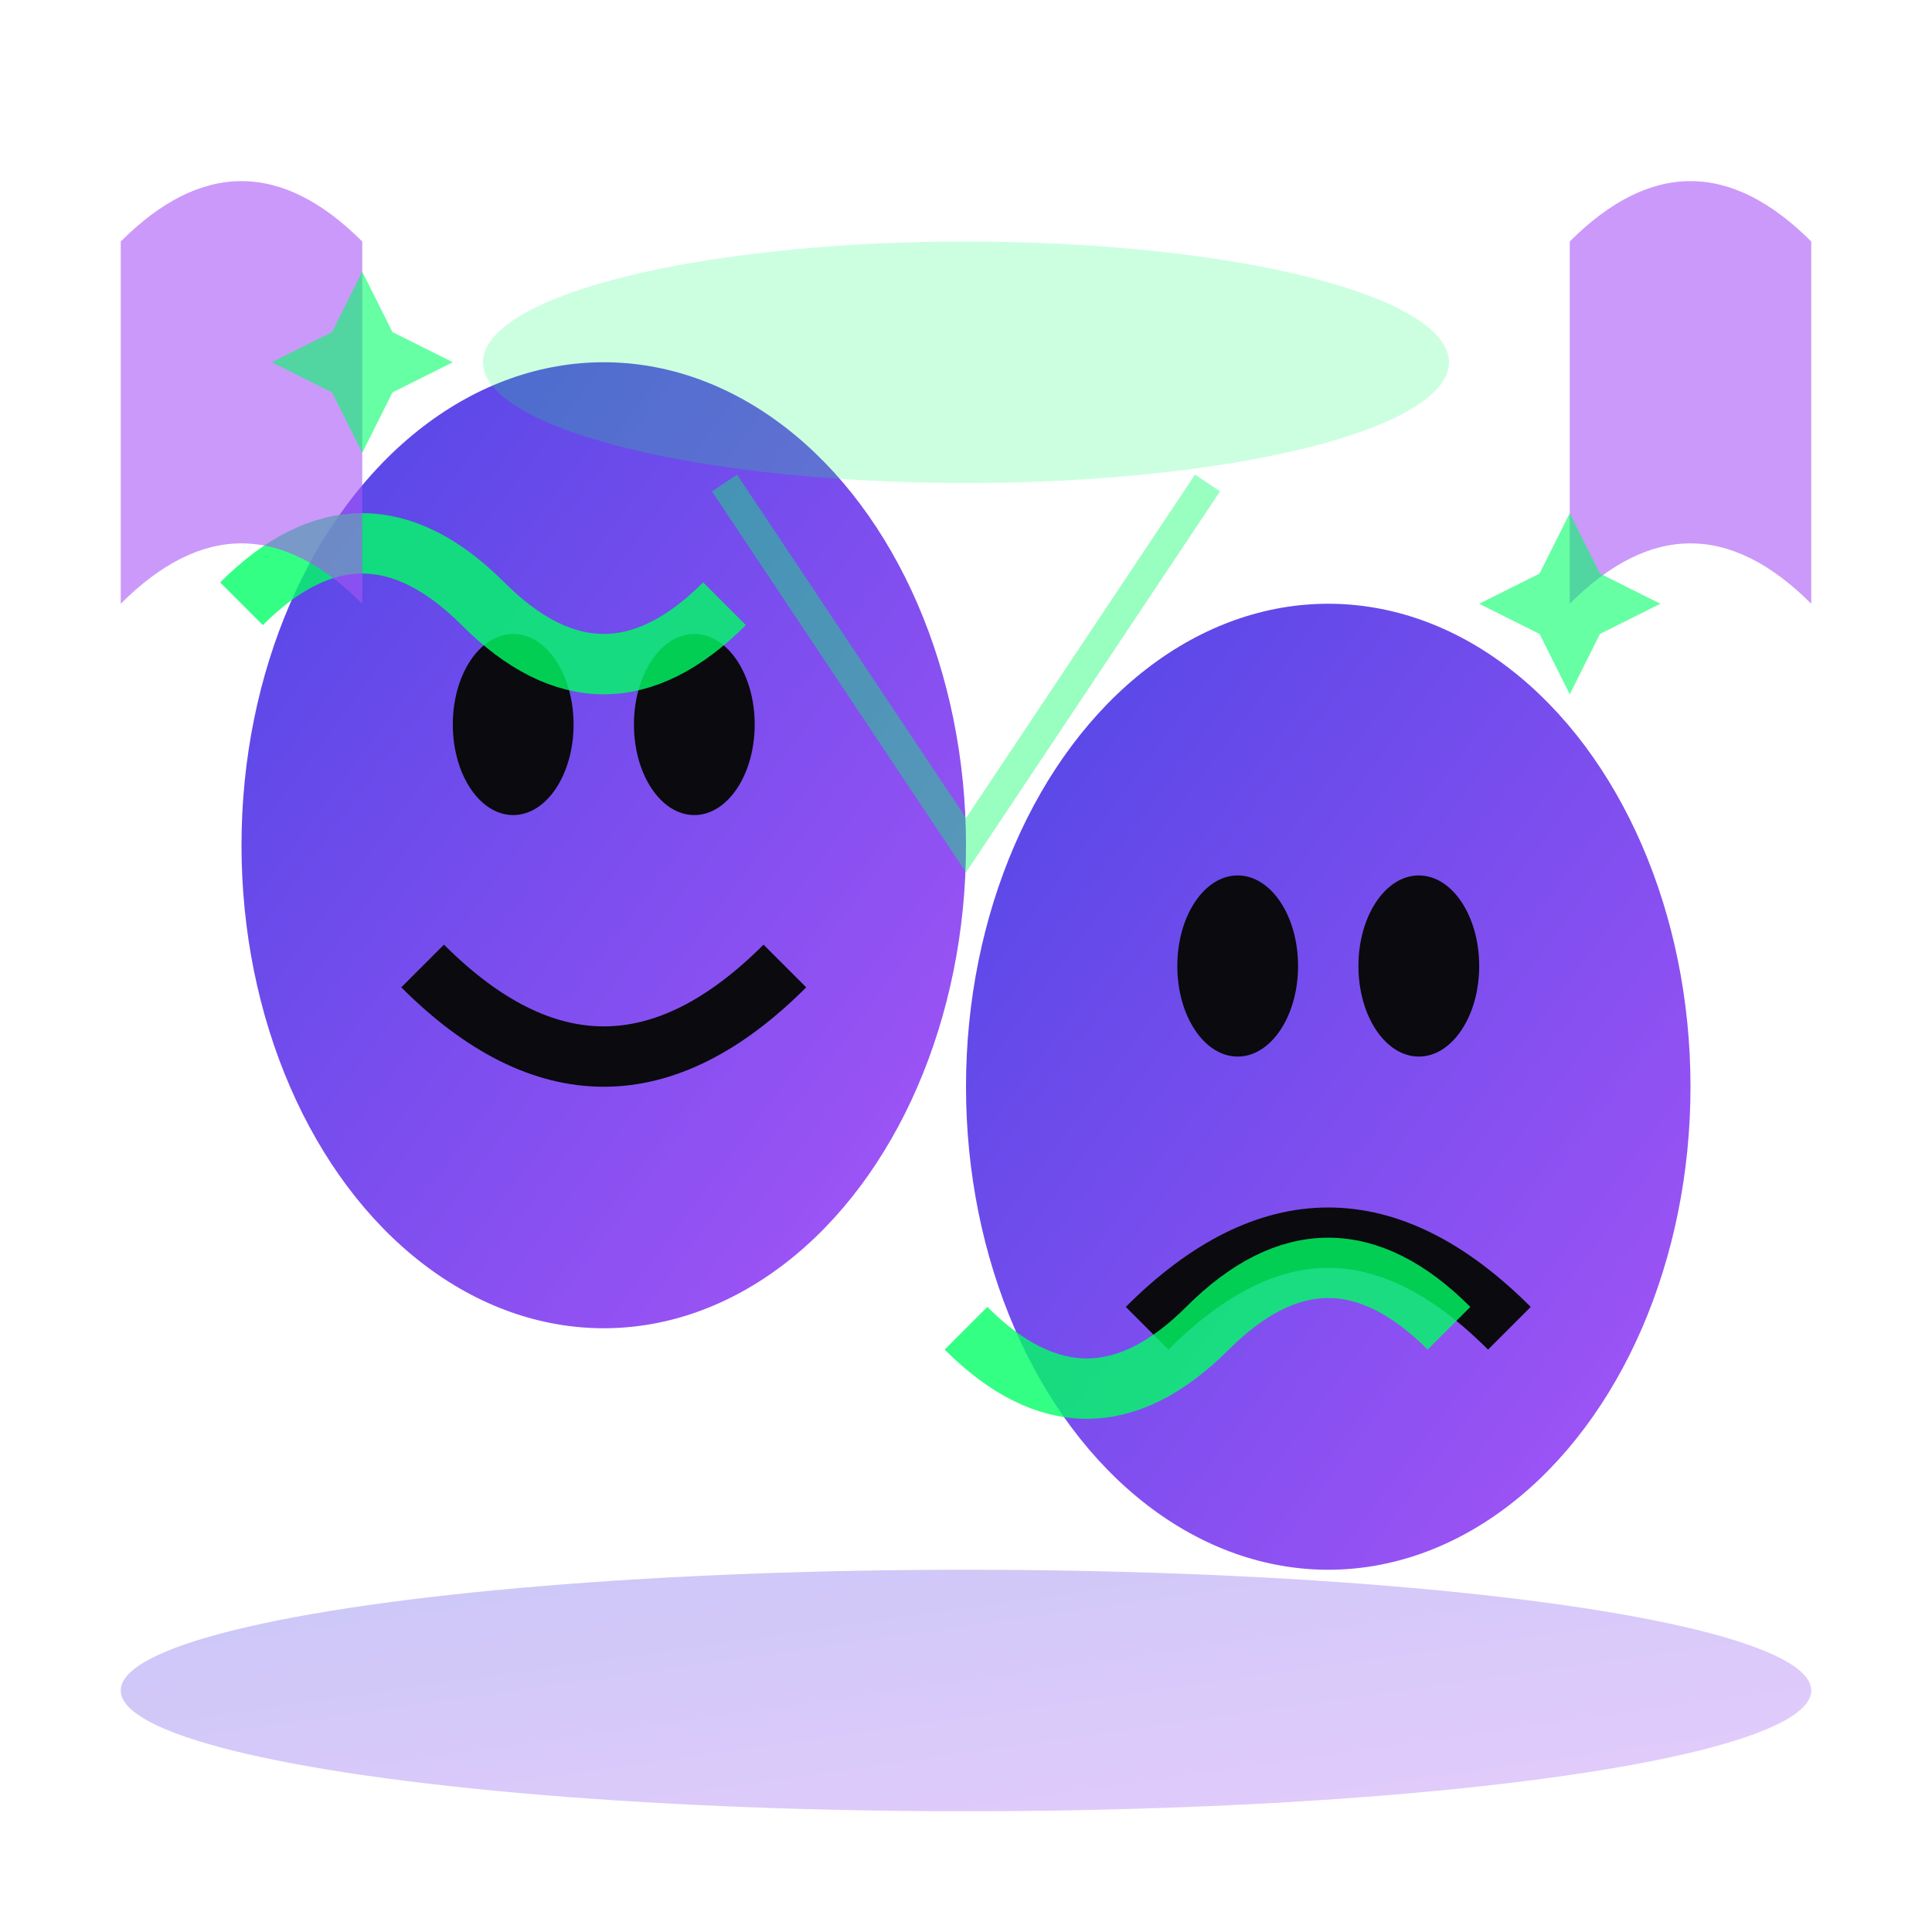
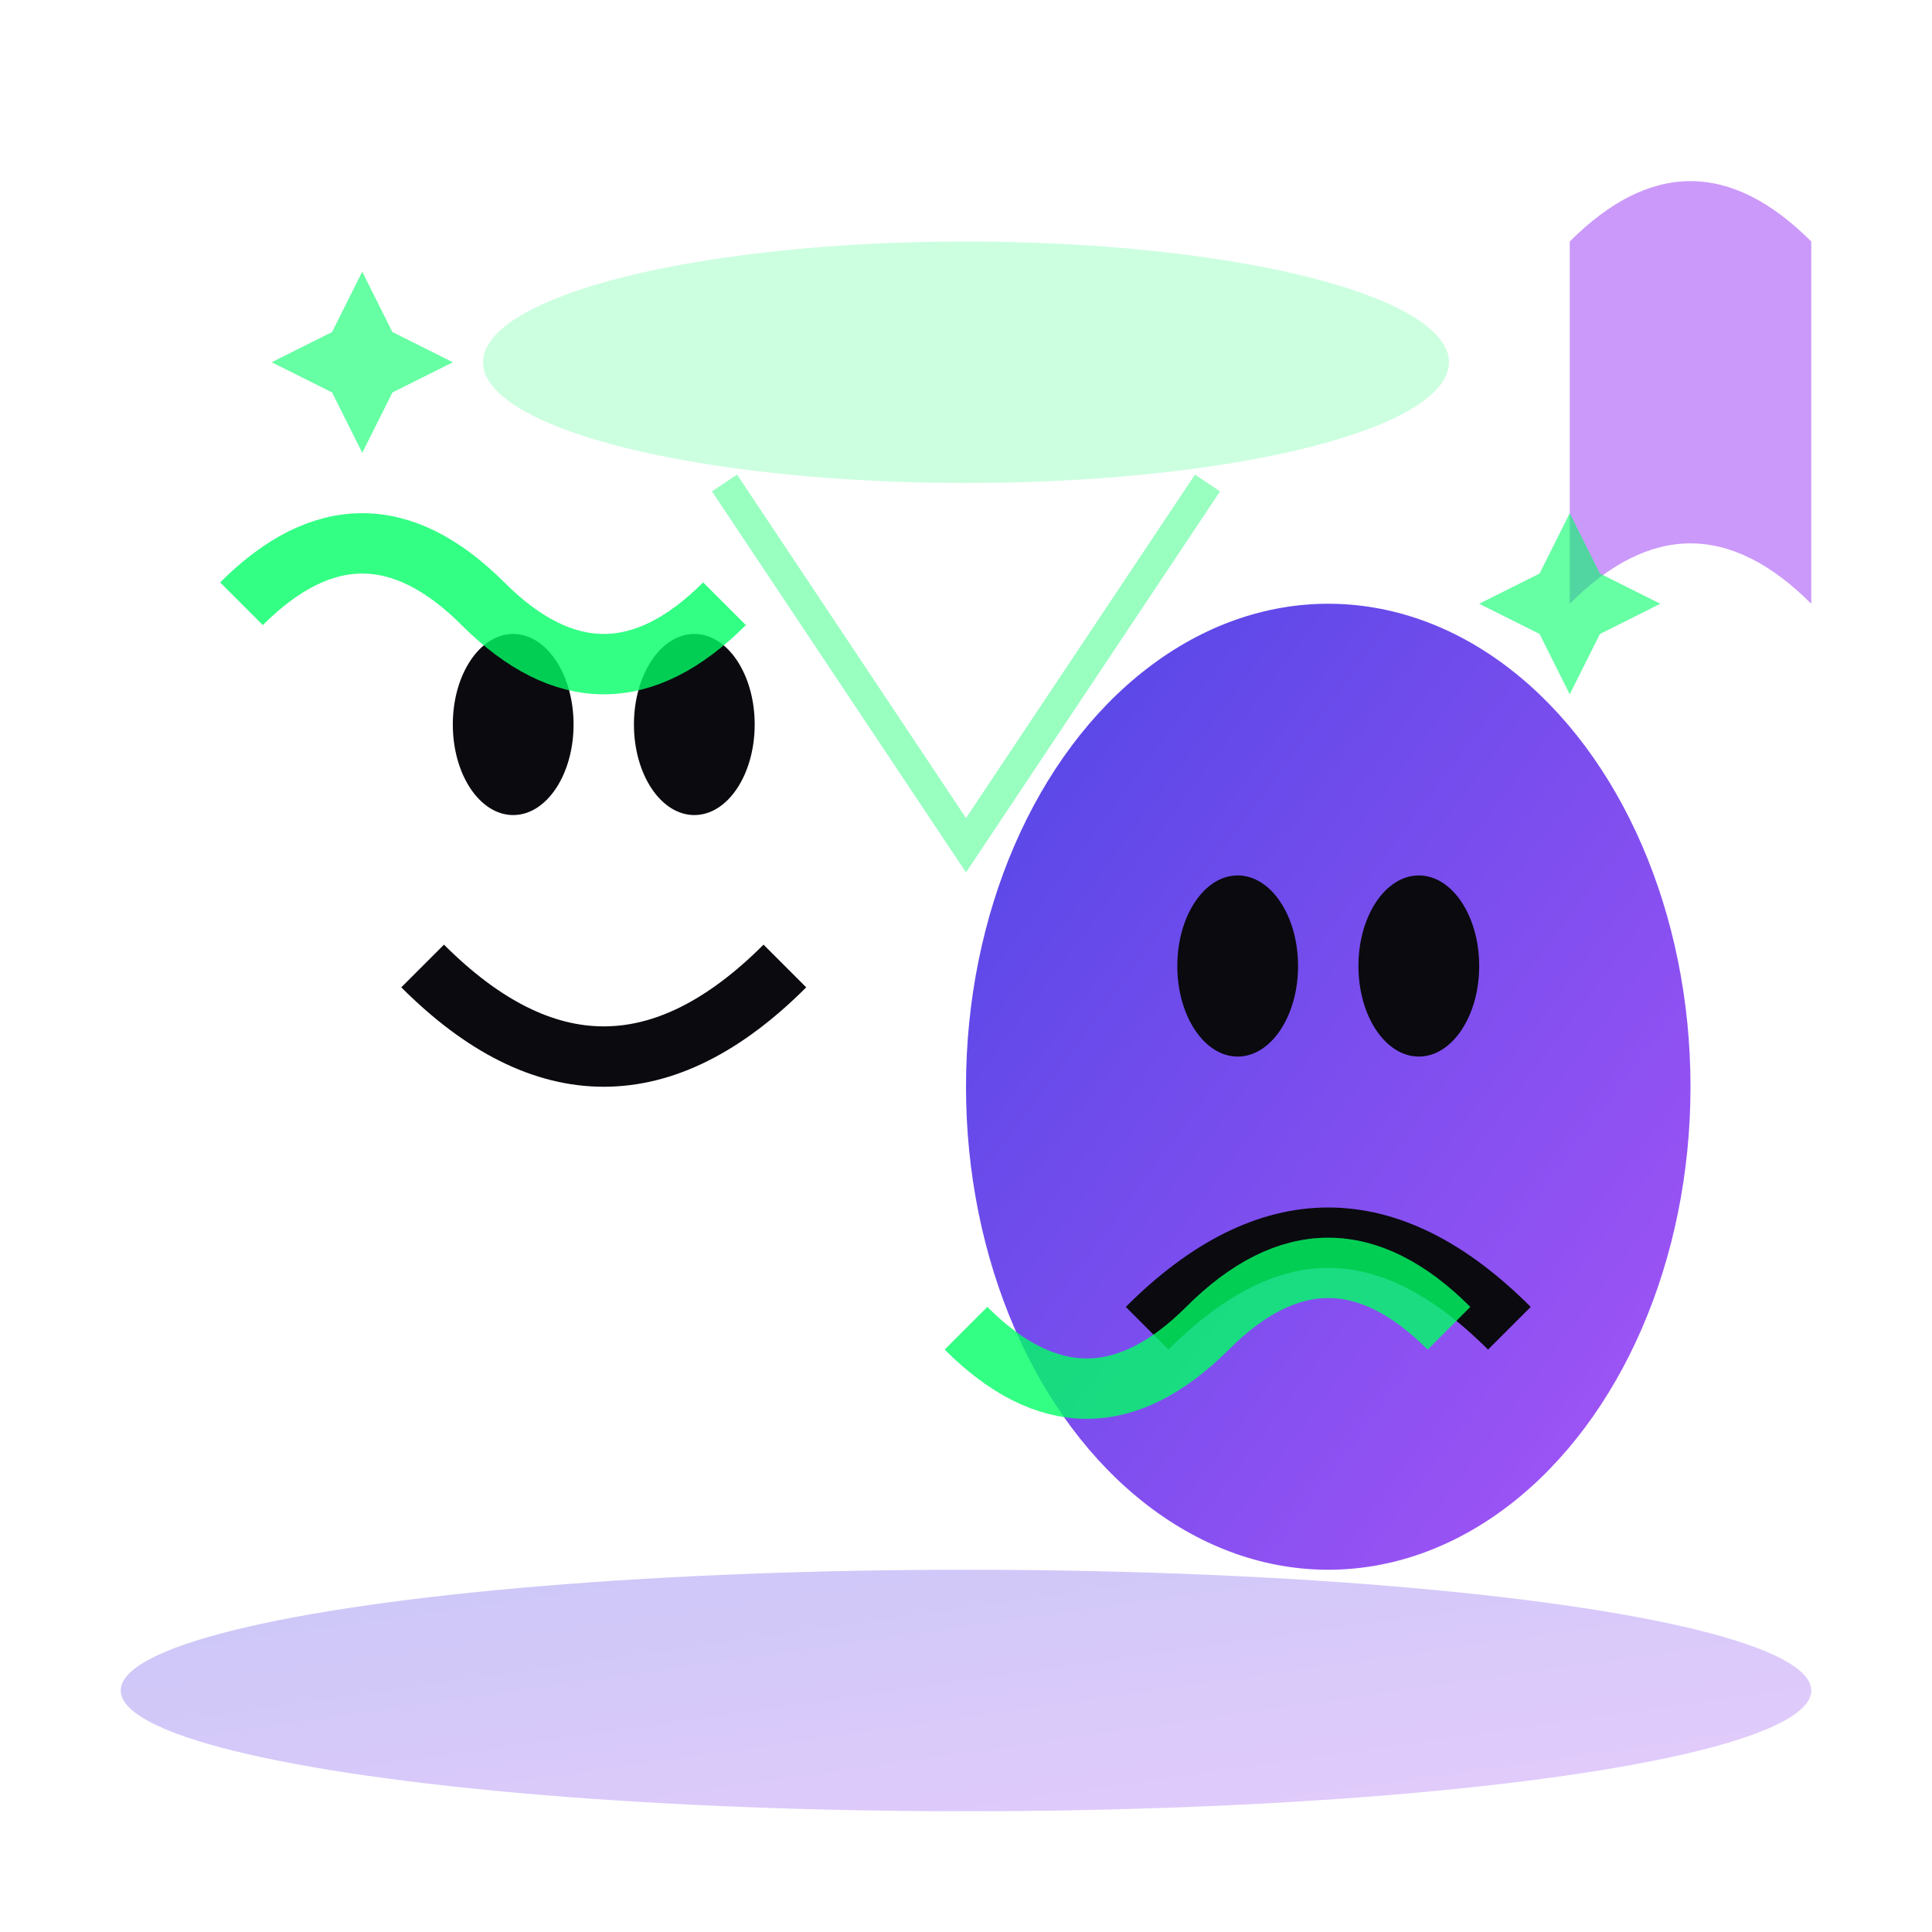
<svg xmlns="http://www.w3.org/2000/svg" width="64" height="64" viewBox="0 0 64 64" fill="none">
  <defs>
    <linearGradient id="theaterGradient" x1="0%" y1="0%" x2="100%" y2="100%">
      <stop offset="0%" style="stop-color:#4F46E5;stop-opacity:1" />
      <stop offset="100%" style="stop-color:#A855F7;stop-opacity:1" />
    </linearGradient>
    <filter id="theaterGlow">
      <feGaussianBlur stdDeviation="2" result="coloredBlur" />
      <feMerge>
        <feMergeNode in="coloredBlur" />
        <feMergeNode in="SourceGraphic" />
      </feMerge>
    </filter>
  </defs>
-   <ellipse cx="20" cy="28" rx="12" ry="16" fill="url(#theaterGradient)" filter="url(#theaterGlow)" />
  <ellipse cx="17" cy="24" rx="2" ry="3" fill="#0A0A0F" />
  <ellipse cx="23" cy="24" rx="2" ry="3" fill="#0A0A0F" />
  <path d="M14 32 Q20 38 26 32" stroke="#0A0A0F" stroke-width="2" fill="none" />
  <ellipse cx="44" cy="36" rx="12" ry="16" fill="url(#theaterGradient)" filter="url(#theaterGlow)" />
  <ellipse cx="41" cy="32" rx="2" ry="3" fill="#0A0A0F" />
  <ellipse cx="47" cy="32" rx="2" ry="3" fill="#0A0A0F" />
  <path d="M38 44 Q44 38 50 44" stroke="#0A0A0F" stroke-width="2" fill="none" />
  <path d="M8 20 Q12 16 16 20 Q20 24 24 20" stroke="#00FF66" stroke-width="2" fill="none" opacity="0.8" />
  <path d="M32 44 Q36 48 40 44 Q44 40 48 44" stroke="#00FF66" stroke-width="2" fill="none" opacity="0.8" />
-   <path d="M4 8 Q8 4 12 8 L12 20 Q8 16 4 20 Z" fill="#A855F7" opacity="0.6" />
  <path d="M52 8 Q56 4 60 8 L60 20 Q56 16 52 20 Z" fill="#A855F7" opacity="0.6" />
  <g transform="translate(12,12)">
    <path d="M0,-3 L1,-1 L3,0 L1,1 L0,3 L-1,1 L-3,0 L-1,-1 Z" fill="#00FF66" opacity="0.6" />
  </g>
  <g transform="translate(52,20)">
    <path d="M0,-3 L1,-1 L3,0 L1,1 L0,3 L-1,1 L-3,0 L-1,-1 Z" fill="#00FF66" opacity="0.6" />
  </g>
  <ellipse cx="32" cy="56" rx="28" ry="4" fill="url(#theaterGradient)" opacity="0.3" />
  <ellipse cx="32" cy="12" rx="16" ry="4" fill="#00FF66" opacity="0.2" />
  <path d="M24 16 L32 28 L40 16" stroke="#00FF66" stroke-width="1" opacity="0.4" />
</svg>